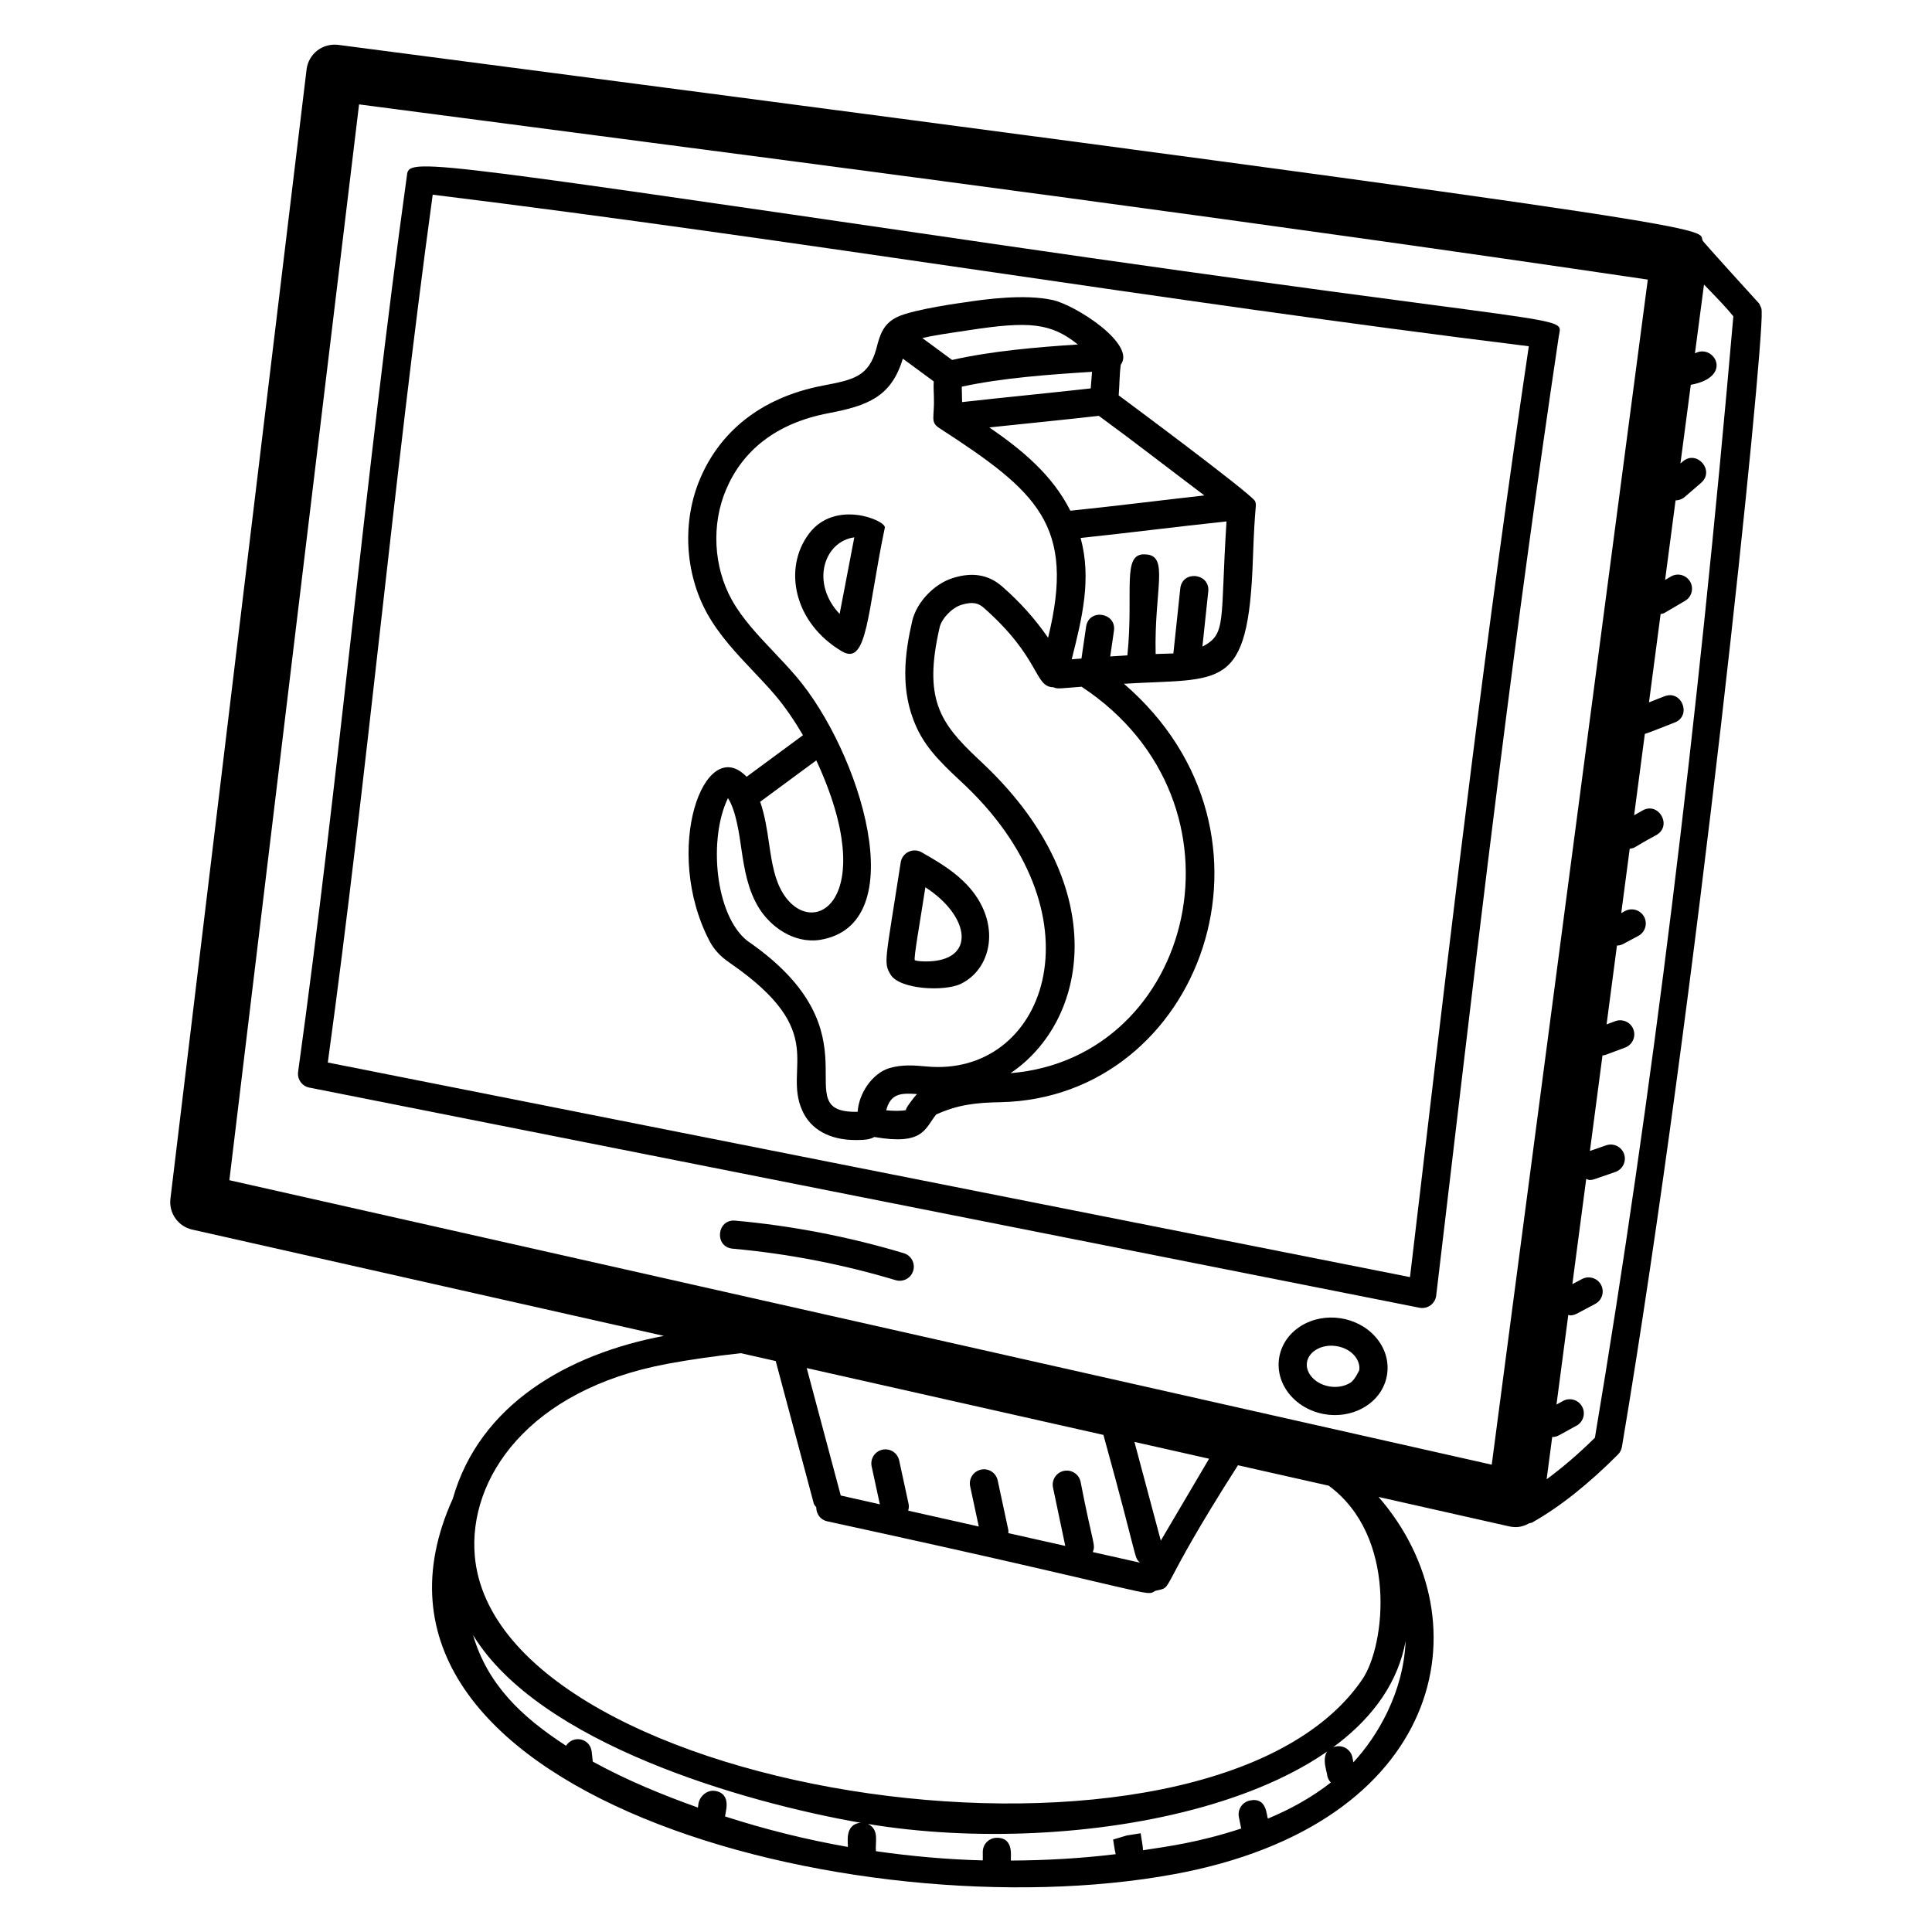
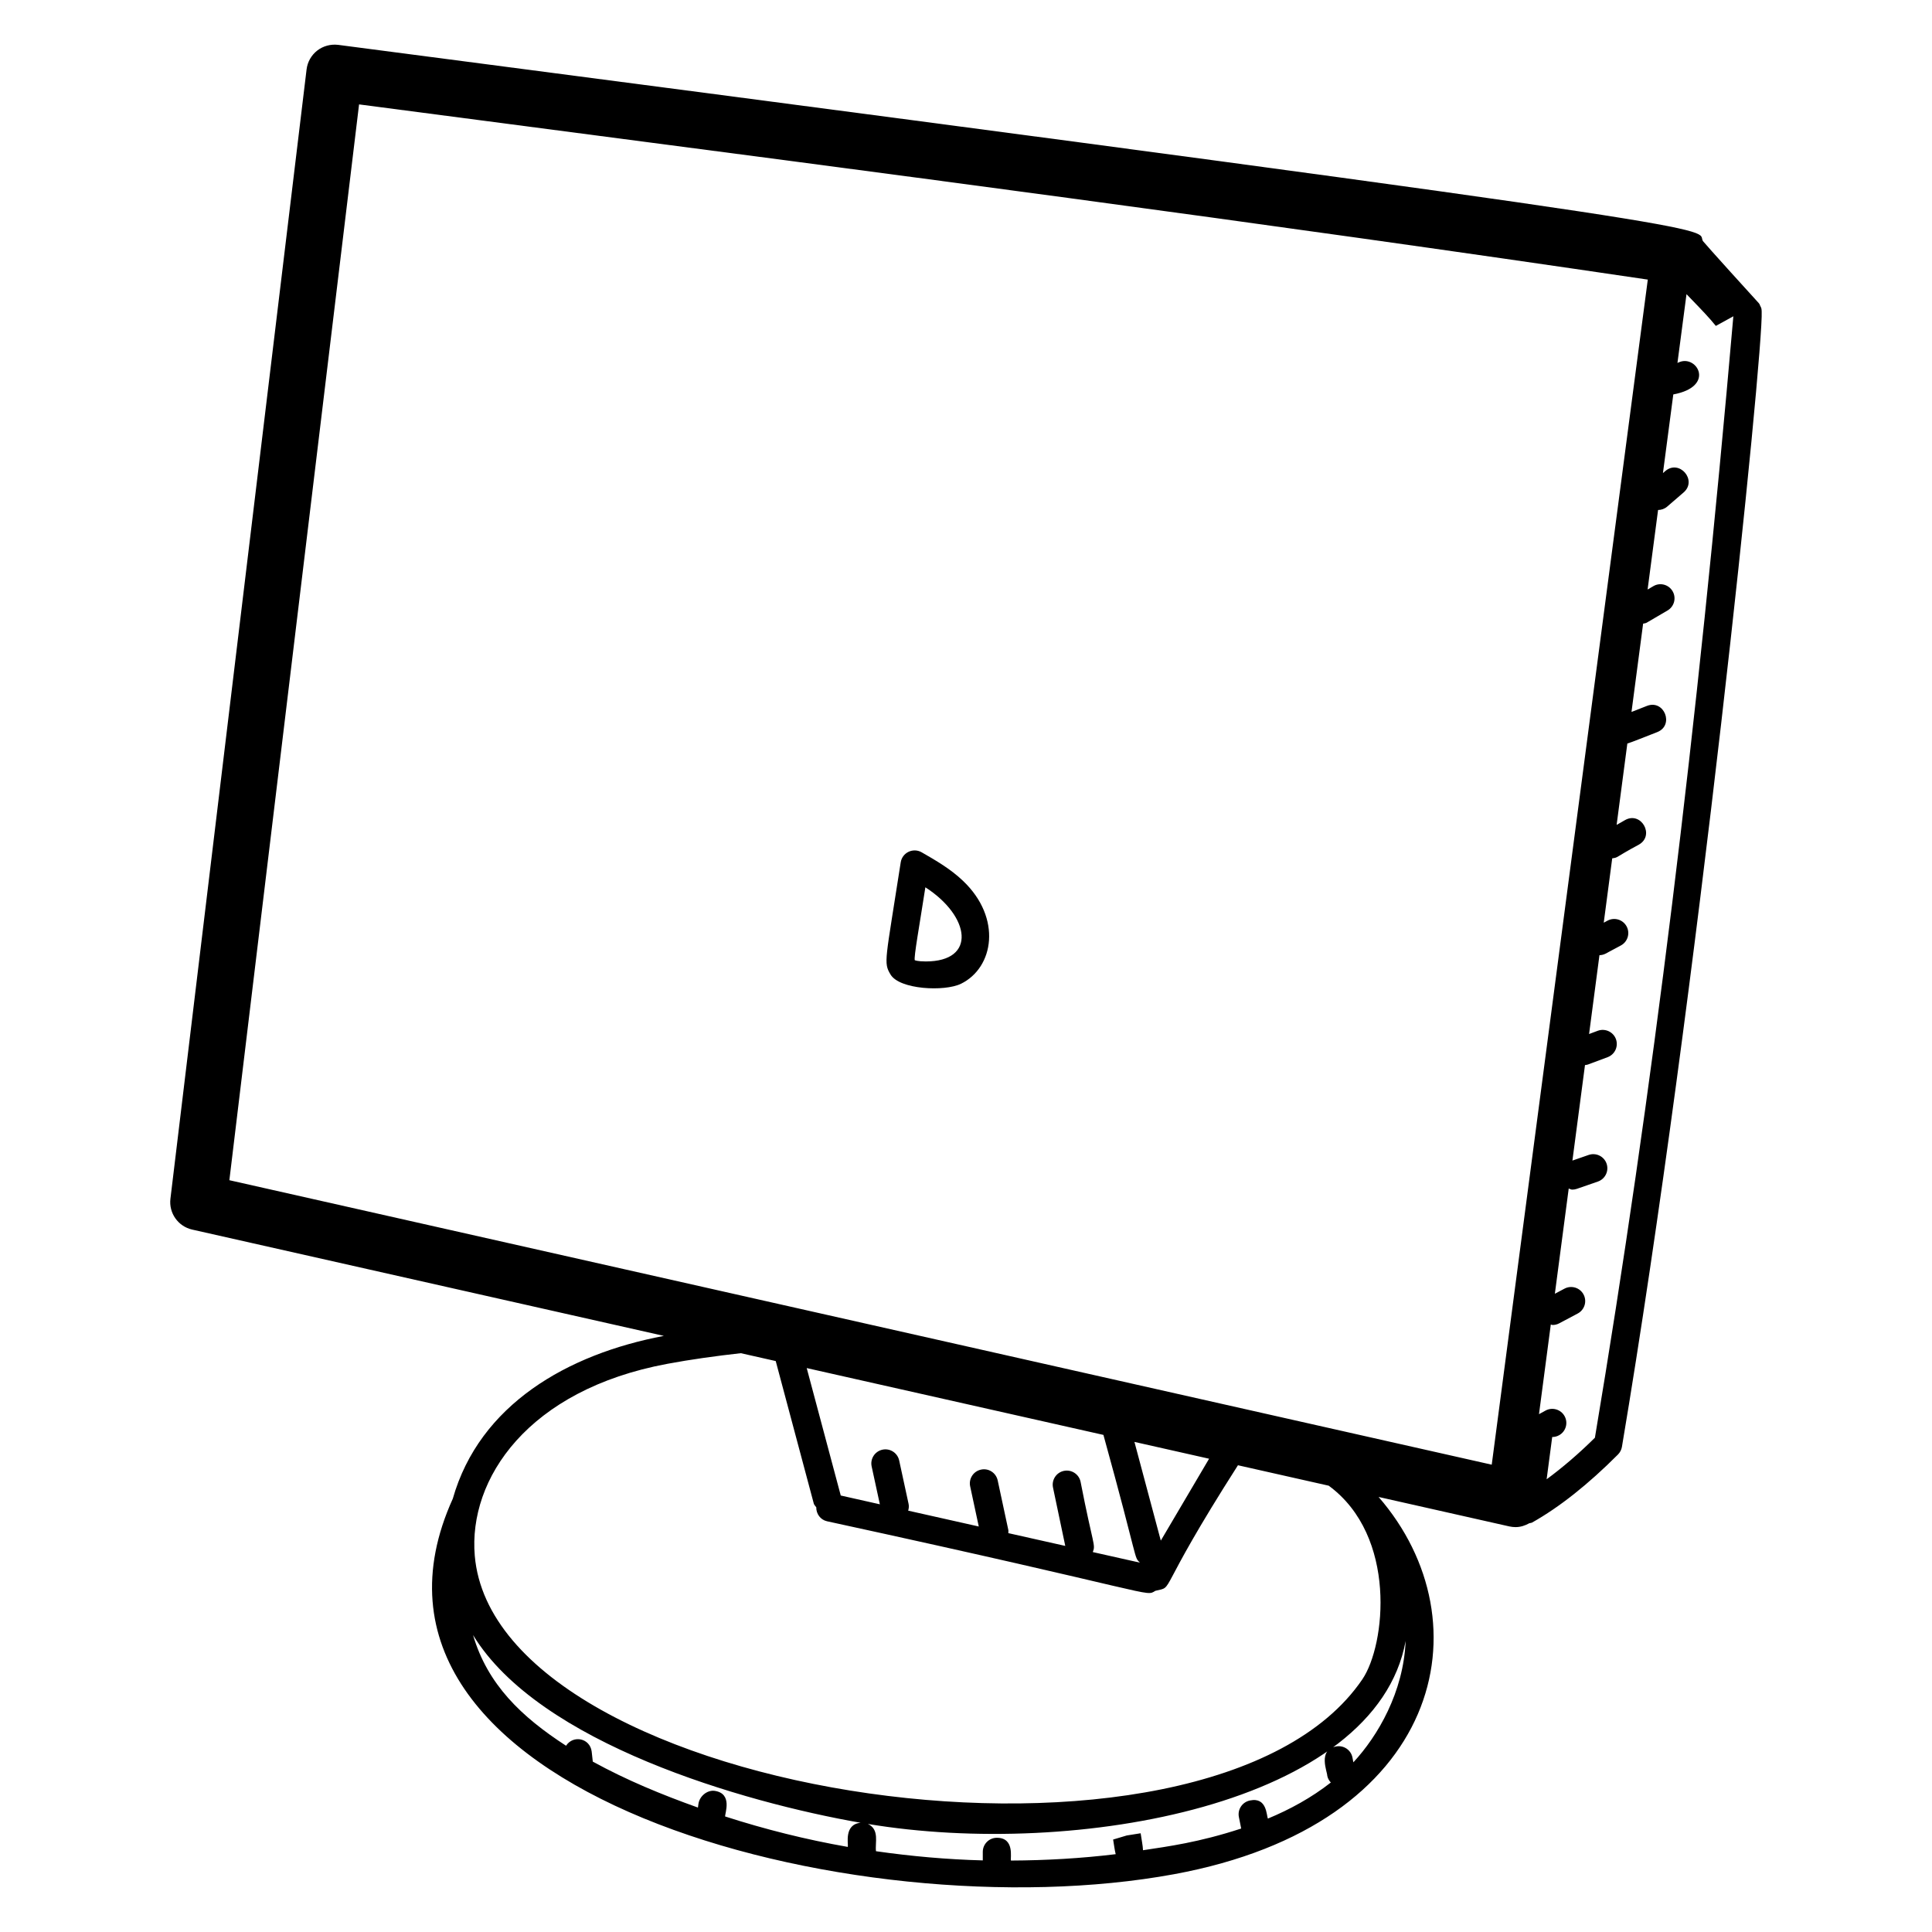
<svg xmlns="http://www.w3.org/2000/svg" fill="#000000" width="800px" height="800px" version="1.1" viewBox="144 144 512 512">
  <g>
-     <path d="m381.85 227.97c-3.754 1.781-4.688 4.727-5.602 8.422-2.051 7.418-6.035 8.242-14.102 9.781-17.211 3.281-27.566 12.871-32.566 24.578-4.84 11.328-4.144 25.051 1.824 35.836 3.281 5.863 7.836 10.676 12.246 15.328 1.926 2.035 3.848 4.062 5.652 6.176 2.832 3.316 5.273 6.961 7.5 10.746l-14.945 11.016c-11.184-11.648-22.465 19.406-9.777 43.625 1.121 2.106 2.832 3.965 4.836 5.34 0.078 0.062 0.598 0.43 0.68 0.492 26.48 18.285 13.82 27.41 19.008 38.992 2.242 5.062 7.324 7.82 14.133 7.82 3.398 0 3.941-0.32 4.996-0.805 12.914 2.242 13.305-2.082 16.352-5.961 5.777-2.598 10.375-3.144 17.203-3.269 52.859-1.195 78.797-71.07 32.566-110.88 25.848-1.594 32.969 2.34 34.176-33.059 0.523-15.504 1.102-13.785 0.574-15.344-1.219-2.141-35.391-27.469-36.141-28.023 0.242-2.867 0.172-5.328 0.559-8.141 4.074-5.406-11.84-15.742-18.07-17.133-7.402-1.629-17.816-0.227-23.398 0.633 0 0-13.289 1.766-17.703 3.832zm-30.383 152.72c-2.141-3.512-2.879-7.734-3.652-13.098-0.531-3.688-1.105-7.457-2.359-11.117l14.871-10.965c17.129 36.926-0.941 48-8.859 35.18zm-9.371 12.672c-8.652-6.773-10.398-27.148-5.18-37.844 2.148 3.227 3.039 9.852 3.543 13.355 0.84 5.801 1.766 10.988 4.648 15.727 3.062 4.949 9.184 9.48 16.102 8.488 25.234-3.965 10.695-50.023-6.227-69.84-1.887-2.207-3.898-4.336-5.91-6.461-4.281-4.519-8.324-8.789-11.141-13.828-4.871-8.801-5.441-20.02-1.484-29.277 4.328-10.137 12.996-17.488 27.102-20.18 10.34-1.973 16.66-4.289 19.707-14.461l8.195 6.035c-0.07 1.234-0.016 2.566 0.039 3.938 0.223 5.59-1.09 6.789 1.426 8.422 26.043 16.879 36.176 25.746 28.836 55.574-3.504-5.078-7.371-9.371-12.148-13.574-3.617-3.16-7.91-3.887-13.109-2.246-4.977 1.555-9.594 6.438-10.746 11.371-1.949 8.469-3.336 18.445 1.137 28.16 2.816 6.285 7.91 10.73 13.254 15.77 36.465 35.133 20.598 77.043-10.559 74.137-3.062-0.277-6.527-0.605-10.02 0.477-4.375 1.398-7.961 6.582-8.273 11.535-19.82 0.414 6.852-20.453-29.191-45.277zm56.785-146.89c10.855-2.348 23.227-3.223 34.52-3.938-0.004 0.062-0.328 4.035-0.348 4.398-11.777 1.316-22.621 2.34-34.086 3.625-0.012-0.621-0.082-3.82-0.086-4.086zm-14.723 191.71c-1.312 0.266-3.316 0.258-5.309 0.059 1.184-4.453 3.82-4.617 8.176-4.305-0.82 0.824-3.398 4.188-2.867 4.246zm27.645-9.781c20.57-13.863 26.879-49.137-6.481-81.281l-2.184-2.074c-10.117-9.52-14.465-15.879-10.121-34.805 0.547-2.34 3.262-5.164 5.711-5.93 3.121-0.988 4.637-0.41 5.949 0.73 15.219 13.41 13.316 20.988 18.48 21.09 1.184 0.5 1.398 0.316 7.477-0.141 46.703 30.809 29.945 98.414-18.832 102.41zm50.848-113.04 1.551-14.602c0.52-4.879-6.891-5.746-7.418-0.789l-1.828 17.199c-1.613 0.039-3.18 0.09-4.699 0.148-0.406-17.117 3.695-26.152-2.684-26.398-6.426-0.473-3.078 9.727-4.801 26.758-1.523 0.09-3.043 0.191-4.551 0.293l0.988-6.797c0.711-4.844-6.664-6.035-7.383-1.07l-1.227 8.414c-0.504 0.039-1.836 0.141-2.582 0.195 2.727-10.816 5.328-21.266 2.359-32.152 14.102-1.488 24.359-2.859 38.664-4.383-1.723 26.707 0.137 29.797-6.391 33.184zm0.523-40.07c-11.59 1.305-23.949 2.867-35.52 4.055-4.766-9.484-12.824-16.145-21.469-22.074 10.293-1.09 19.926-2.031 29.02-3.07 9.961 7.285 18.918 14.297 27.969 21.09zm-33.527-40.004c-10.984 0.73-22.773 1.719-33.332 4.106l-7.875-5.801c2.824-0.695 6.207-1.168 12.254-2.074 16.105-2.484 21.809-1.938 28.953 3.769z" />
-     <path d="m358.39 285.43c-6.945 9.211-4.004 23.664 8.738 31.191 6.801 3.996 6.68-10.488 11.363-32.801 0.355-1.84-13.141-7.637-20.102 1.609zm8.121 21.273c-7.801-8.25-4.094-19.223 3.887-20.301z" />
    <path d="m398.65 404.72c8.723-4.258 10.945-17.402 0.574-27.27-3.344-3.195-7.223-5.426-10.977-7.582-2.281-1.297-5.144 0.078-5.547 2.664-4.062 26.266-4.633 26.508-2.691 29.738 2.383 3.977 14.293 4.562 18.641 2.449zm-9.418-25.578c11.895 7.648 13.676 19.652 0.102 19.652-2.281-0.004-2.852-0.328-2.906-0.328-0.297-0.777 1.219-9.078 2.805-19.324z" />
-     <path d="m545.66 548.7c1.273 0 2.508-0.398 3.629-1.027 0.25-0.078 0.516-0.062 0.754-0.195 7.227-4.066 14.879-10.133 22.75-18.031 0.543-0.551 0.906-1.254 1.035-2.016 20.184-120.05 37.566-290.46 37.035-300.92-0.039-0.766-0.066-0.852-0.406-1.504-0.078-0.156-0.105-0.324-0.207-0.469-0.055-0.078-0.129-0.164-0.188-0.242-0.719-0.75-14.203-15.645-14.762-16.398-2.234-3.59 20.773-2.004-321.67-46.777l-40.004-5.231c-1.98-0.238-3.973 0.289-5.547 1.504-1.574 1.227-2.594 3.023-2.832 5.004l-36.082 299.28c-0.461 3.801 2.035 7.332 5.769 8.176l125 28.172c-25.559 4.828-48.844 18.227-55.934 43.137-35.148 77.5 106.14 115.15 191.13 99.523 71.195-13.094 83.047-66.75 54.211-99.977l34.668 7.812c0.547 0.117 1.098 0.18 1.645 0.18zm57.695-320.88c-9.512 109.44-21.516 206.7-36.688 297.19-4.387 4.336-8.652 7.965-12.793 11.012l1.477-11.203c0.008 0 0.012 0.004 0.016 0.004 0.609 0 1.227-0.148 1.793-0.461l4.637-2.547c1.809-0.992 2.469-3.262 1.473-5.066-0.992-1.805-3.266-2.465-5.066-1.473l-1.719 0.945 3.129-23.762c0.164 0.023 0.309 0.129 0.473 0.129 0.59 0 1.188-0.141 1.746-0.434l4.918-2.609c1.82-0.969 2.512-3.231 1.543-5.047-0.965-1.82-3.234-2.5-5.047-1.543l-2.555 1.355 3.672-27.887c0.316 0.086 0.594 0.293 0.926 0.293 0.406 0 0.82-0.066 1.227-0.207l5.57-1.93c1.949-0.676 2.981-2.797 2.312-4.746-0.672-1.949-2.801-2.981-4.746-2.312l-4.309 1.496 3.332-25.309c0.25-0.039 0.504-0.047 0.75-0.137l5.246-1.957c1.934-0.723 2.914-2.867 2.199-4.801-0.723-1.934-2.875-2.902-4.801-2.199l-2.312 0.863 2.75-20.891c0.551-0.02 1.105-0.129 1.625-0.41l4.043-2.164c1.82-0.973 2.504-3.234 1.531-5.051-0.977-1.816-3.227-2.504-5.051-1.531l-1.012 0.543 2.246-17.051c1.781-0.285 0.301 0 7.07-3.637 4.297-2.449 0.582-8.938-3.695-6.488l-2.207 1.258 2.84-21.562c1.125-0.312 5.039-1.922 7.914-3.023 4.594-1.801 1.871-8.742-2.727-6.945l-4.086 1.602 3.082-23.402c0.32-0.086 0.656-0.082 0.957-0.262l5.523-3.234c1.777-1.043 2.371-3.328 1.328-5.106s-3.328-2.383-5.106-1.328l-1.516 0.887 2.777-21.078c0.863-0.004 1.723-0.297 2.422-0.902l4.34-3.746c3.738-3.231-1.148-8.879-4.875-5.648l-0.598 0.516 2.746-20.844c11.207-2.082 6.324-10.453 1.656-8.582l-0.555 0.227 2.398-18.215c0.441 0.457 0.871 0.906 1.32 1.371 2.41 2.481 4.84 5.016 6.453 7.039zm-151.73 324.46-6.988-26.16 19.785 4.457zm-15.207-28.016c9.523 34.461 7.977 32.125 9.664 33.852l-12.48-2.801c0.805-2.055 0.074-1.598-3.238-18.633-0.422-2.016-2.406-3.305-4.422-2.883-2.016 0.422-3.305 2.402-2.883 4.422l3.25 15.461-15.094-3.387c0.008-0.301 0.055-0.594-0.012-0.902l-2.801-13.062c-0.434-2.016-2.402-3.312-4.434-2.863-2.016 0.43-3.297 2.418-2.863 4.434l2.281 10.637-18.707-4.199c0.164-0.574 0.242-1.176 0.105-1.797l-2.492-11.504c-0.438-2.012-2.414-3.293-4.438-2.856-2.012 0.438-3.289 2.422-2.856 4.438l2.176 10.035-10.363-2.328-9.02-33.773zm-115.62-18.828c6.234-1.164 12.91-2.09 19.527-2.828l9.25 2.086 10.086 37.766c0.109 0.406 0.438 0.648 0.656 0.98-0.027 1.73 1.086 3.312 2.84 3.707 88.672 19.266 84.219 20.129 87.016 18.438 5.363-1.273-0.414 1.645 21.898-33.281l24.051 5.418c18.188 13.355 15.109 42.215 8.898 51.34-40.559 59.547-229.64 31.941-235.2-32.77-1.754-20.398 14.102-43.984 50.98-50.855zm-19.703 105.41c-0.082-0.746-0.375-3.406-0.293-2.66-0.438-3.539-4.891-4.477-6.793-1.547-11.793-7.641-20.805-16.223-24.648-29.332 17.523 28.715 71.555 44.293 102.71 49.746-4.465 0.426-3.211 5.637-3.394 6.402-11.023-1.93-21.879-4.644-32.508-8.07-0.094-0.793 2.066-6.117-2.832-6.797-1.961-0.23-3.961 1.43-4.246 3.469l-0.133 0.969c-9.637-3.449-18.824-7.223-27.867-12.18zm201.56 0.191-0.234-1.238c-0.379-2.027-2.316-3.352-4.359-2.973-4.914 0.93-2.285 6.758-2.324 7.773 0.133 0.707 0.496 1.293 0.945 1.785-5.144 4.035-10.852 7.144-16.672 9.559-0.398-0.746-0.219-5.766-4.766-4.793-2.023 0.406-3.332 2.371-2.926 4.391l0.609 3.039c-11.273 3.695-19.434 4.746-26.02 5.75-0.043-1.266-0.367-2.688-0.625-4.496l-3.684 0.586-3.609 1.078c0.203 1.168 0.395 2.766 0.68 3.879-9.203 1.117-18.469 1.645-27.758 1.688-0.207-0.746 1.02-6.035-3.731-6.035-2.062 0-3.731 1.668-3.731 3.731v2.262c-9.473-0.246-18.914-1.09-28.301-2.434-0.297-2.231 1.012-5.715-2.141-7.223 54.941 9.156 134.59-5.125 142.5-48.492-0.562 13.547-7.359 25.156-13.855 32.164zm-297.87-154.27 34.371-285.1 32.527 4.258c105.67 13.812 205.62 26.883 309 42.172l-41.359 314.06z" />
-     <path d="m404.98 208.3c-156.27-22.797-152.5-22.469-153.2-17.359-10.914 78.812-17.898 158.57-28.777 237.11-0.273 1.961 1.031 3.789 2.969 4.172l294.2 58.34c0.242 0.051 0.484 0.074 0.727 0.074 0.785 0 1.551-0.242 2.195-0.715 0.844-0.609 1.387-1.547 1.512-2.578l4.019-33.953c8.574-72.578 16.676-141.14 28.477-220.31 0.906-5.996 7.07-1.559-152.12-24.773zm116.23 244.21-3.547 29.938-286.79-56.871c10.441-76.156 17.355-153.74 27.797-229.98 96.582 11.887 193.89 28.27 290.48 40.164-11.512 77.688-19.5 145.27-27.945 216.75z" />
-     <path d="m488.74 495.41c-6.621 4.148-7.863 12.543-2.719 18.426 2.934 3.352 7.332 5.176 11.785 5.176 6.688 0 12.832-4.262 13.793-10.812 0.52-3.516-0.562-7.019-3.047-9.863-4.805-5.504-13.543-6.844-19.812-2.926zm13.133 15.027c-3.16 1.969-7.832 1.23-10.234-1.512-2.109-2.41-1.668-5.481 1.062-7.188 1.566-0.98 3.504-1.297 5.375-1.016 4.266 0.633 6.523 3.832 6.141 6.391 0-0.004-1.152 2.578-2.344 3.324z" />
-     <path d="m383.51 476.11c-14.535-4.363-29.562-7.266-44.676-8.633-4.898-0.445-5.602 6.988-0.672 7.434 14.609 1.32 29.148 4.129 43.207 8.352 0.359 0.105 0.719 0.156 1.07 0.156 1.605 0 3.09-1.043 3.574-2.66 0.59-1.973-0.527-4.055-2.504-4.648z" />
+     <path d="m545.66 548.7c1.273 0 2.508-0.398 3.629-1.027 0.25-0.078 0.516-0.062 0.754-0.195 7.227-4.066 14.879-10.133 22.75-18.031 0.543-0.551 0.906-1.254 1.035-2.016 20.184-120.05 37.566-290.46 37.035-300.92-0.039-0.766-0.066-0.852-0.406-1.504-0.078-0.156-0.105-0.324-0.207-0.469-0.055-0.078-0.129-0.164-0.188-0.242-0.719-0.75-14.203-15.645-14.762-16.398-2.234-3.59 20.773-2.004-321.67-46.777l-40.004-5.231c-1.98-0.238-3.973 0.289-5.547 1.504-1.574 1.227-2.594 3.023-2.832 5.004l-36.082 299.28c-0.461 3.801 2.035 7.332 5.769 8.176l125 28.172c-25.559 4.828-48.844 18.227-55.934 43.137-35.148 77.5 106.14 115.15 191.13 99.523 71.195-13.094 83.047-66.75 54.211-99.977l34.668 7.812c0.547 0.117 1.098 0.18 1.645 0.18zm57.695-320.88c-9.512 109.44-21.516 206.7-36.688 297.19-4.387 4.336-8.652 7.965-12.793 11.012l1.477-11.203c0.008 0 0.012 0.004 0.016 0.004 0.609 0 1.227-0.148 1.793-0.461c1.809-0.992 2.469-3.262 1.473-5.066-0.992-1.805-3.266-2.465-5.066-1.473l-1.719 0.945 3.129-23.762c0.164 0.023 0.309 0.129 0.473 0.129 0.59 0 1.188-0.141 1.746-0.434l4.918-2.609c1.82-0.969 2.512-3.231 1.543-5.047-0.965-1.82-3.234-2.5-5.047-1.543l-2.555 1.355 3.672-27.887c0.316 0.086 0.594 0.293 0.926 0.293 0.406 0 0.82-0.066 1.227-0.207l5.57-1.93c1.949-0.676 2.981-2.797 2.312-4.746-0.672-1.949-2.801-2.981-4.746-2.312l-4.309 1.496 3.332-25.309c0.25-0.039 0.504-0.047 0.75-0.137l5.246-1.957c1.934-0.723 2.914-2.867 2.199-4.801-0.723-1.934-2.875-2.902-4.801-2.199l-2.312 0.863 2.75-20.891c0.551-0.02 1.105-0.129 1.625-0.41l4.043-2.164c1.82-0.973 2.504-3.234 1.531-5.051-0.977-1.816-3.227-2.504-5.051-1.531l-1.012 0.543 2.246-17.051c1.781-0.285 0.301 0 7.07-3.637 4.297-2.449 0.582-8.938-3.695-6.488l-2.207 1.258 2.84-21.562c1.125-0.312 5.039-1.922 7.914-3.023 4.594-1.801 1.871-8.742-2.727-6.945l-4.086 1.602 3.082-23.402c0.32-0.086 0.656-0.082 0.957-0.262l5.523-3.234c1.777-1.043 2.371-3.328 1.328-5.106s-3.328-2.383-5.106-1.328l-1.516 0.887 2.777-21.078c0.863-0.004 1.723-0.297 2.422-0.902l4.34-3.746c3.738-3.231-1.148-8.879-4.875-5.648l-0.598 0.516 2.746-20.844c11.207-2.082 6.324-10.453 1.656-8.582l-0.555 0.227 2.398-18.215c0.441 0.457 0.871 0.906 1.32 1.371 2.41 2.481 4.84 5.016 6.453 7.039zm-151.73 324.46-6.988-26.16 19.785 4.457zm-15.207-28.016c9.523 34.461 7.977 32.125 9.664 33.852l-12.48-2.801c0.805-2.055 0.074-1.598-3.238-18.633-0.422-2.016-2.406-3.305-4.422-2.883-2.016 0.422-3.305 2.402-2.883 4.422l3.25 15.461-15.094-3.387c0.008-0.301 0.055-0.594-0.012-0.902l-2.801-13.062c-0.434-2.016-2.402-3.312-4.434-2.863-2.016 0.43-3.297 2.418-2.863 4.434l2.281 10.637-18.707-4.199c0.164-0.574 0.242-1.176 0.105-1.797l-2.492-11.504c-0.438-2.012-2.414-3.293-4.438-2.856-2.012 0.438-3.289 2.422-2.856 4.438l2.176 10.035-10.363-2.328-9.02-33.773zm-115.62-18.828c6.234-1.164 12.91-2.09 19.527-2.828l9.25 2.086 10.086 37.766c0.109 0.406 0.438 0.648 0.656 0.98-0.027 1.73 1.086 3.312 2.84 3.707 88.672 19.266 84.219 20.129 87.016 18.438 5.363-1.273-0.414 1.645 21.898-33.281l24.051 5.418c18.188 13.355 15.109 42.215 8.898 51.34-40.559 59.547-229.64 31.941-235.2-32.77-1.754-20.398 14.102-43.984 50.98-50.855zm-19.703 105.41c-0.082-0.746-0.375-3.406-0.293-2.66-0.438-3.539-4.891-4.477-6.793-1.547-11.793-7.641-20.805-16.223-24.648-29.332 17.523 28.715 71.555 44.293 102.71 49.746-4.465 0.426-3.211 5.637-3.394 6.402-11.023-1.93-21.879-4.644-32.508-8.07-0.094-0.793 2.066-6.117-2.832-6.797-1.961-0.23-3.961 1.43-4.246 3.469l-0.133 0.969c-9.637-3.449-18.824-7.223-27.867-12.18zm201.56 0.191-0.234-1.238c-0.379-2.027-2.316-3.352-4.359-2.973-4.914 0.93-2.285 6.758-2.324 7.773 0.133 0.707 0.496 1.293 0.945 1.785-5.144 4.035-10.852 7.144-16.672 9.559-0.398-0.746-0.219-5.766-4.766-4.793-2.023 0.406-3.332 2.371-2.926 4.391l0.609 3.039c-11.273 3.695-19.434 4.746-26.02 5.75-0.043-1.266-0.367-2.688-0.625-4.496l-3.684 0.586-3.609 1.078c0.203 1.168 0.395 2.766 0.68 3.879-9.203 1.117-18.469 1.645-27.758 1.688-0.207-0.746 1.02-6.035-3.731-6.035-2.062 0-3.731 1.668-3.731 3.731v2.262c-9.473-0.246-18.914-1.09-28.301-2.434-0.297-2.231 1.012-5.715-2.141-7.223 54.941 9.156 134.59-5.125 142.5-48.492-0.562 13.547-7.359 25.156-13.855 32.164zm-297.87-154.27 34.371-285.1 32.527 4.258c105.67 13.812 205.62 26.883 309 42.172l-41.359 314.06z" />
  </g>
</svg>